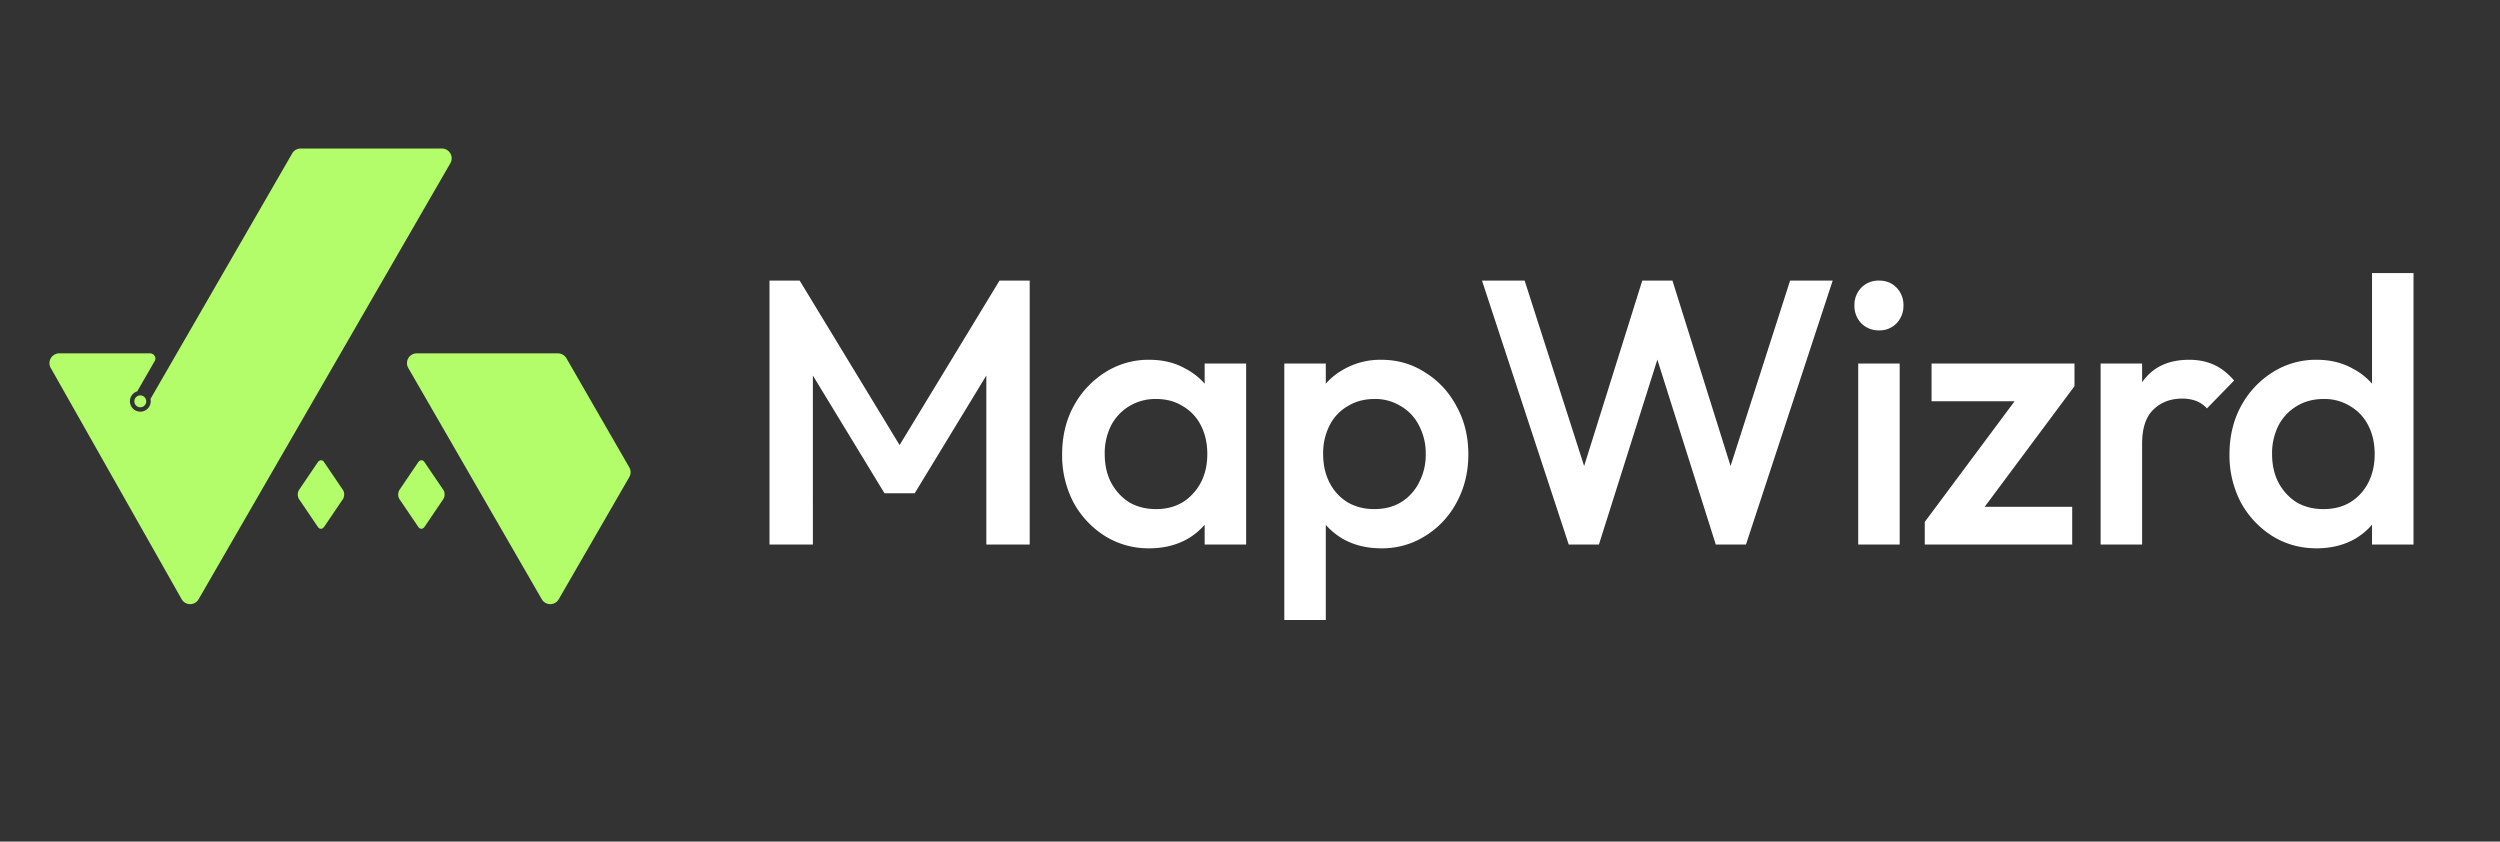
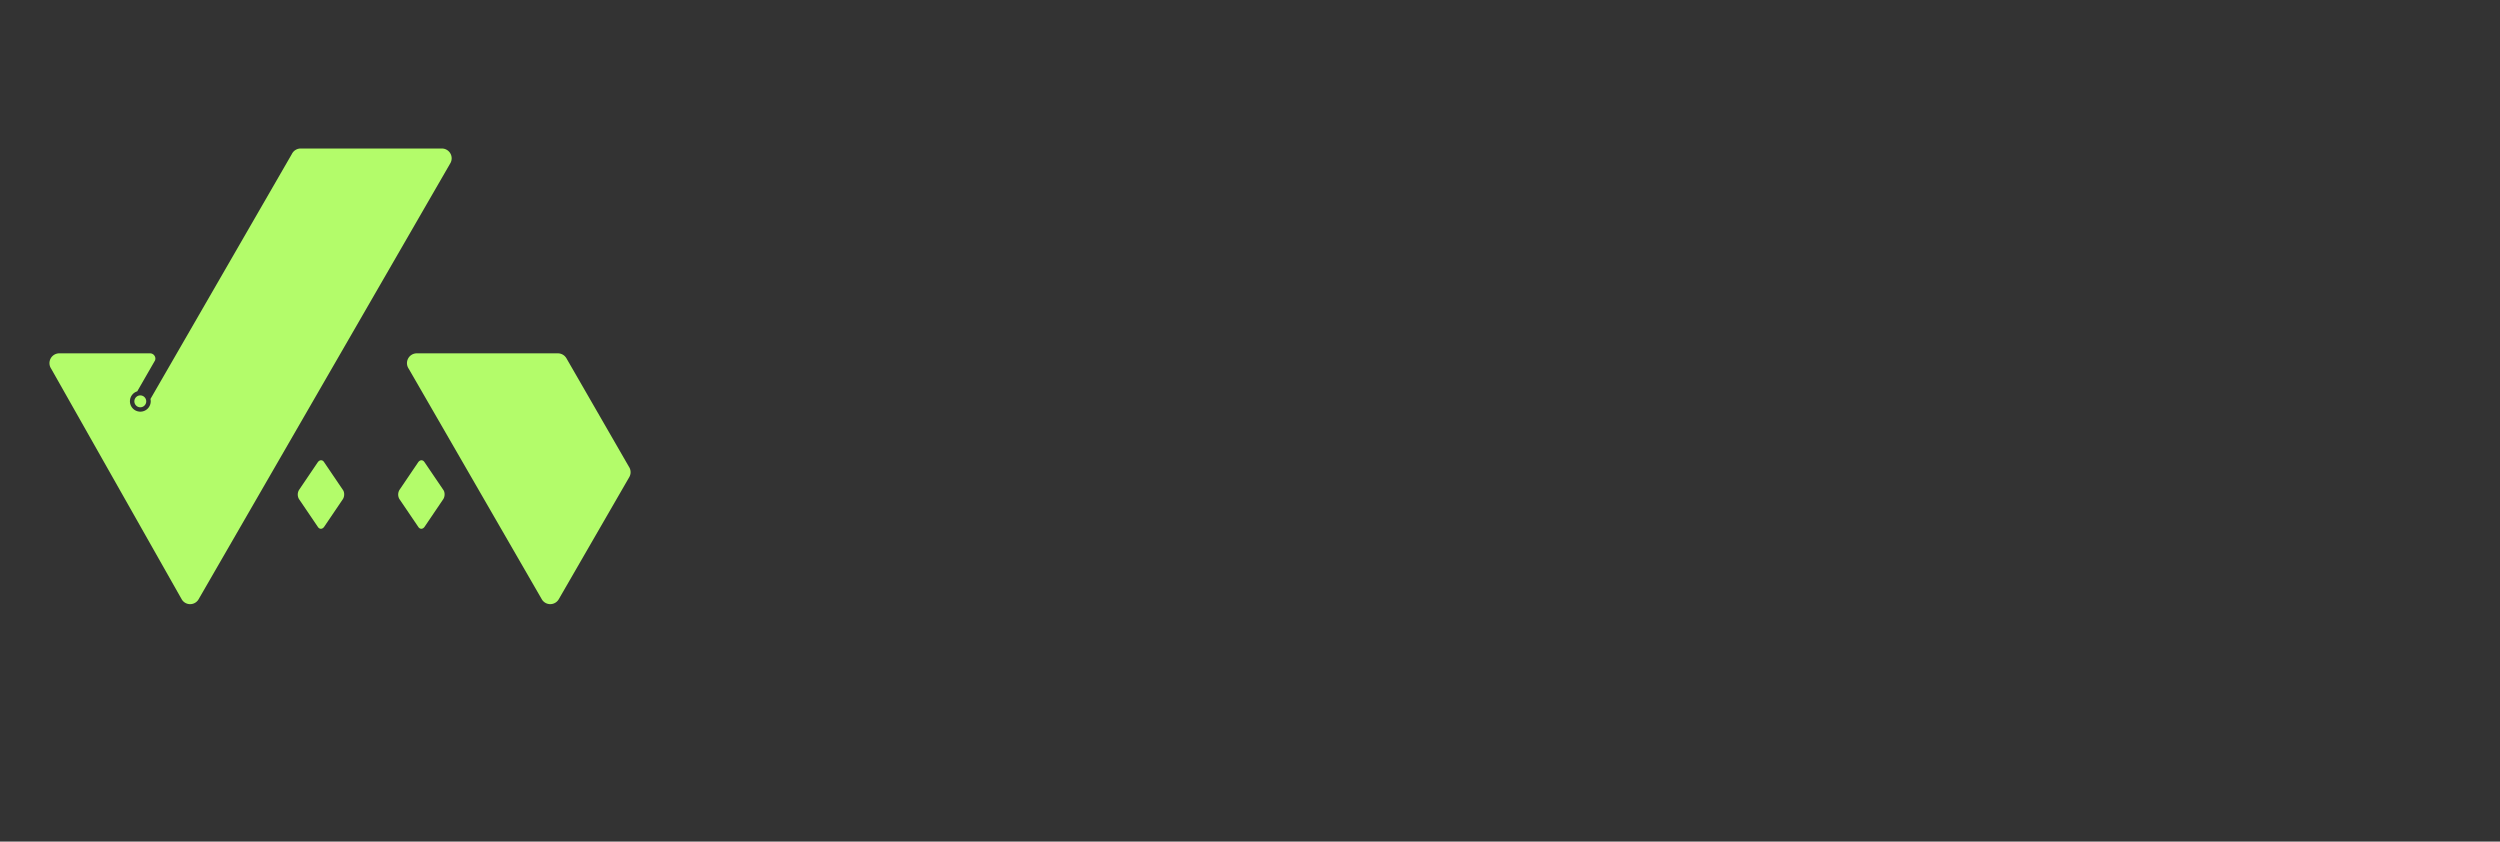
<svg xmlns="http://www.w3.org/2000/svg" width="101" height="34" fill="none">
  <rect width="100%" height="100%" fill="#333333" stroke="none" />
  <path fill="#B3FC6A" fill-rule="evenodd" d="m17.146 18.665.768 1.132c.067.1.063.268-.01.375l-.748 1.106c-.072.108-.187.113-.254.014l-.768-1.133a.363.363 0 0 1 .01-.375l.748-1.105c.072-.107.187-.113.254-.013m-4.056 0 .767 1.132c.067.1.063.268-.01.375l-.748 1.105c-.072.108-.187.113-.254.014l-.768-1.133a.363.363 0 0 1 .01-.375l.748-1.105c.073-.107.187-.114.255-.014zm-7.182-2.454a.24.24 0 1 0-.017.091.24.24 0 0 0 .017-.092v.001zm.37-1.721a.216.216 0 0 0-.214-.216H2.397a.397.397 0 0 0-.33.62l5.27 9.31a.394.394 0 0 0 .687.004L18.193 6.596A.396.396 0 0 0 17.85 6h-5.703a.395.395 0 0 0-.356.222l-5.712 9.896a.42.42 0 1 1-.534-.308l.719-1.25a.21.21 0 0 0 .013-.07v.001zm15.61 9.719-5.379-9.318a.396.396 0 0 1 .33-.617h5.703a.401.401 0 0 1 .342.2l2.525 4.382a.395.395 0 0 1 .014.418l-2.85 4.935a.396.396 0 0 1-.685 0z" clip-rule="evenodd" />
-   <path fill="#fff" d="M31.088 22V11.336h1.219l4.433 7.297h-.792l4.433-7.297H41.6V22h-1.752v-7.587l.396.107-3.29 5.408h-1.22l-3.29-5.408.396-.107V22h-1.752zm15.34.152a3.33 3.33 0 0 1-1.797-.502 3.693 3.693 0 0 1-1.264-1.356 4.09 4.09 0 0 1-.457-1.935c0-.721.152-1.366.457-1.935a3.662 3.662 0 0 1 1.264-1.371 3.26 3.26 0 0 1 1.798-.518c.558 0 1.05.122 1.477.366a2.65 2.65 0 0 1 1.036.975c.254.416.381.888.381 1.417v2.102c0 .528-.127 1-.38 1.417a2.658 2.658 0 0 1-1.021.99c-.437.233-.935.35-1.493.35zm.275-1.584c.62 0 1.117-.208 1.493-.625.386-.416.579-.95.579-1.6 0-.436-.087-.822-.26-1.157a1.863 1.863 0 0 0-.73-.777c-.305-.193-.666-.29-1.082-.29a2.03 2.03 0 0 0-1.082.29 2 2 0 0 0-.731.777 2.492 2.492 0 0 0-.259 1.158c0 .436.086.822.259 1.157.183.336.427.6.731.793.315.183.676.274 1.082.274zM48.668 22v-1.965l.29-1.783-.29-1.767v-1.798h1.676V22h-1.676zm7.134.152c-.559 0-1.057-.117-1.493-.35a2.773 2.773 0 0 1-1.036-.99 2.752 2.752 0 0 1-.366-1.417v-2.102c0-.529.127-1 .381-1.417.254-.417.6-.742 1.036-.975a2.98 2.98 0 0 1 1.478-.366c.66 0 1.254.173 1.782.518.538.335.96.792 1.265 1.371.315.569.472 1.214.472 1.935 0 .71-.157 1.356-.472 1.935a3.532 3.532 0 0 1-1.265 1.356 3.256 3.256 0 0 1-1.782.502zm-3.916 2.895v-10.36h1.676v1.966l-.29 1.782.29 1.767v4.845h-1.676zm3.642-4.48c.406 0 .761-.09 1.066-.273.315-.193.559-.457.731-.793a2.38 2.38 0 0 0 .274-1.157 2.38 2.38 0 0 0-.274-1.158 1.864 1.864 0 0 0-.731-.777 1.95 1.95 0 0 0-1.066-.29c-.407 0-.767.097-1.082.29a1.863 1.863 0 0 0-.731.777 2.492 2.492 0 0 0-.26 1.158c0 .436.087.822.26 1.157.172.336.416.6.73.793.316.183.676.274 1.083.274zM63.377 22l-3.504-10.664h1.722l2.635 8.211h-.457l2.575-8.211h1.219l2.574 8.211h-.457l2.636-8.211h1.721L70.537 22h-1.219l-2.59-8.196h.458L64.596 22h-1.219zm11.694 0v-7.313h1.676V22H75.07zm.838-8.653a.973.973 0 0 1-.716-.29 1.001 1.001 0 0 1-.274-.716 1 1 0 0 1 .274-.716.973.973 0 0 1 .716-.29c.294 0 .533.097.716.29a1 1 0 0 1 .274.716 1 1 0 0 1-.274.716.943.943 0 0 1-.716.29zm1.851 7.739 4.083-5.484h1.966l-4.083 5.484H77.76zm0 .914v-.914l1.524-.61h4.433V22H77.76zm.275-5.79v-1.523h5.774v.915l-1.524.609h-4.25zm6.83 5.79v-7.313h1.676V22h-1.676zm1.676-4.068-.58-.29c0-.923.204-1.67.61-2.239.417-.579 1.041-.868 1.874-.868.366 0 .696.066.99.198.295.132.57.345.823.64L89.161 16.5a1.155 1.155 0 0 0-.442-.304 1.601 1.601 0 0 0-.563-.092c-.468 0-.854.148-1.158.442-.305.294-.457.757-.457 1.386zm7.05 4.22c-.66 0-1.26-.167-1.798-.502a3.692 3.692 0 0 1-1.265-1.356 4.09 4.09 0 0 1-.457-1.935c0-.721.153-1.366.457-1.935a3.66 3.66 0 0 1 1.265-1.371 3.26 3.26 0 0 1 1.797-.518c.56 0 1.052.122 1.478.366a2.65 2.65 0 0 1 1.036.975c.254.416.381.888.381 1.417v2.102c0 .528-.127 1-.38 1.417a2.658 2.658 0 0 1-1.022.99c-.436.233-.934.35-1.492.35zm.274-1.584c.416 0 .777-.091 1.081-.274.315-.193.559-.457.732-.793.172-.335.259-.72.259-1.157 0-.437-.087-.823-.26-1.158a1.863 1.863 0 0 0-.73-.777 1.95 1.95 0 0 0-1.067-.29c-.416 0-.782.097-1.097.29a2 2 0 0 0-.731.777 2.494 2.494 0 0 0-.26 1.158c0 .436.087.822.26 1.157.183.336.426.6.731.793.315.183.675.274 1.082.274zM97.505 22H95.83v-1.965l.29-1.783-.29-1.767v-5.454h1.676V22z" />
</svg>